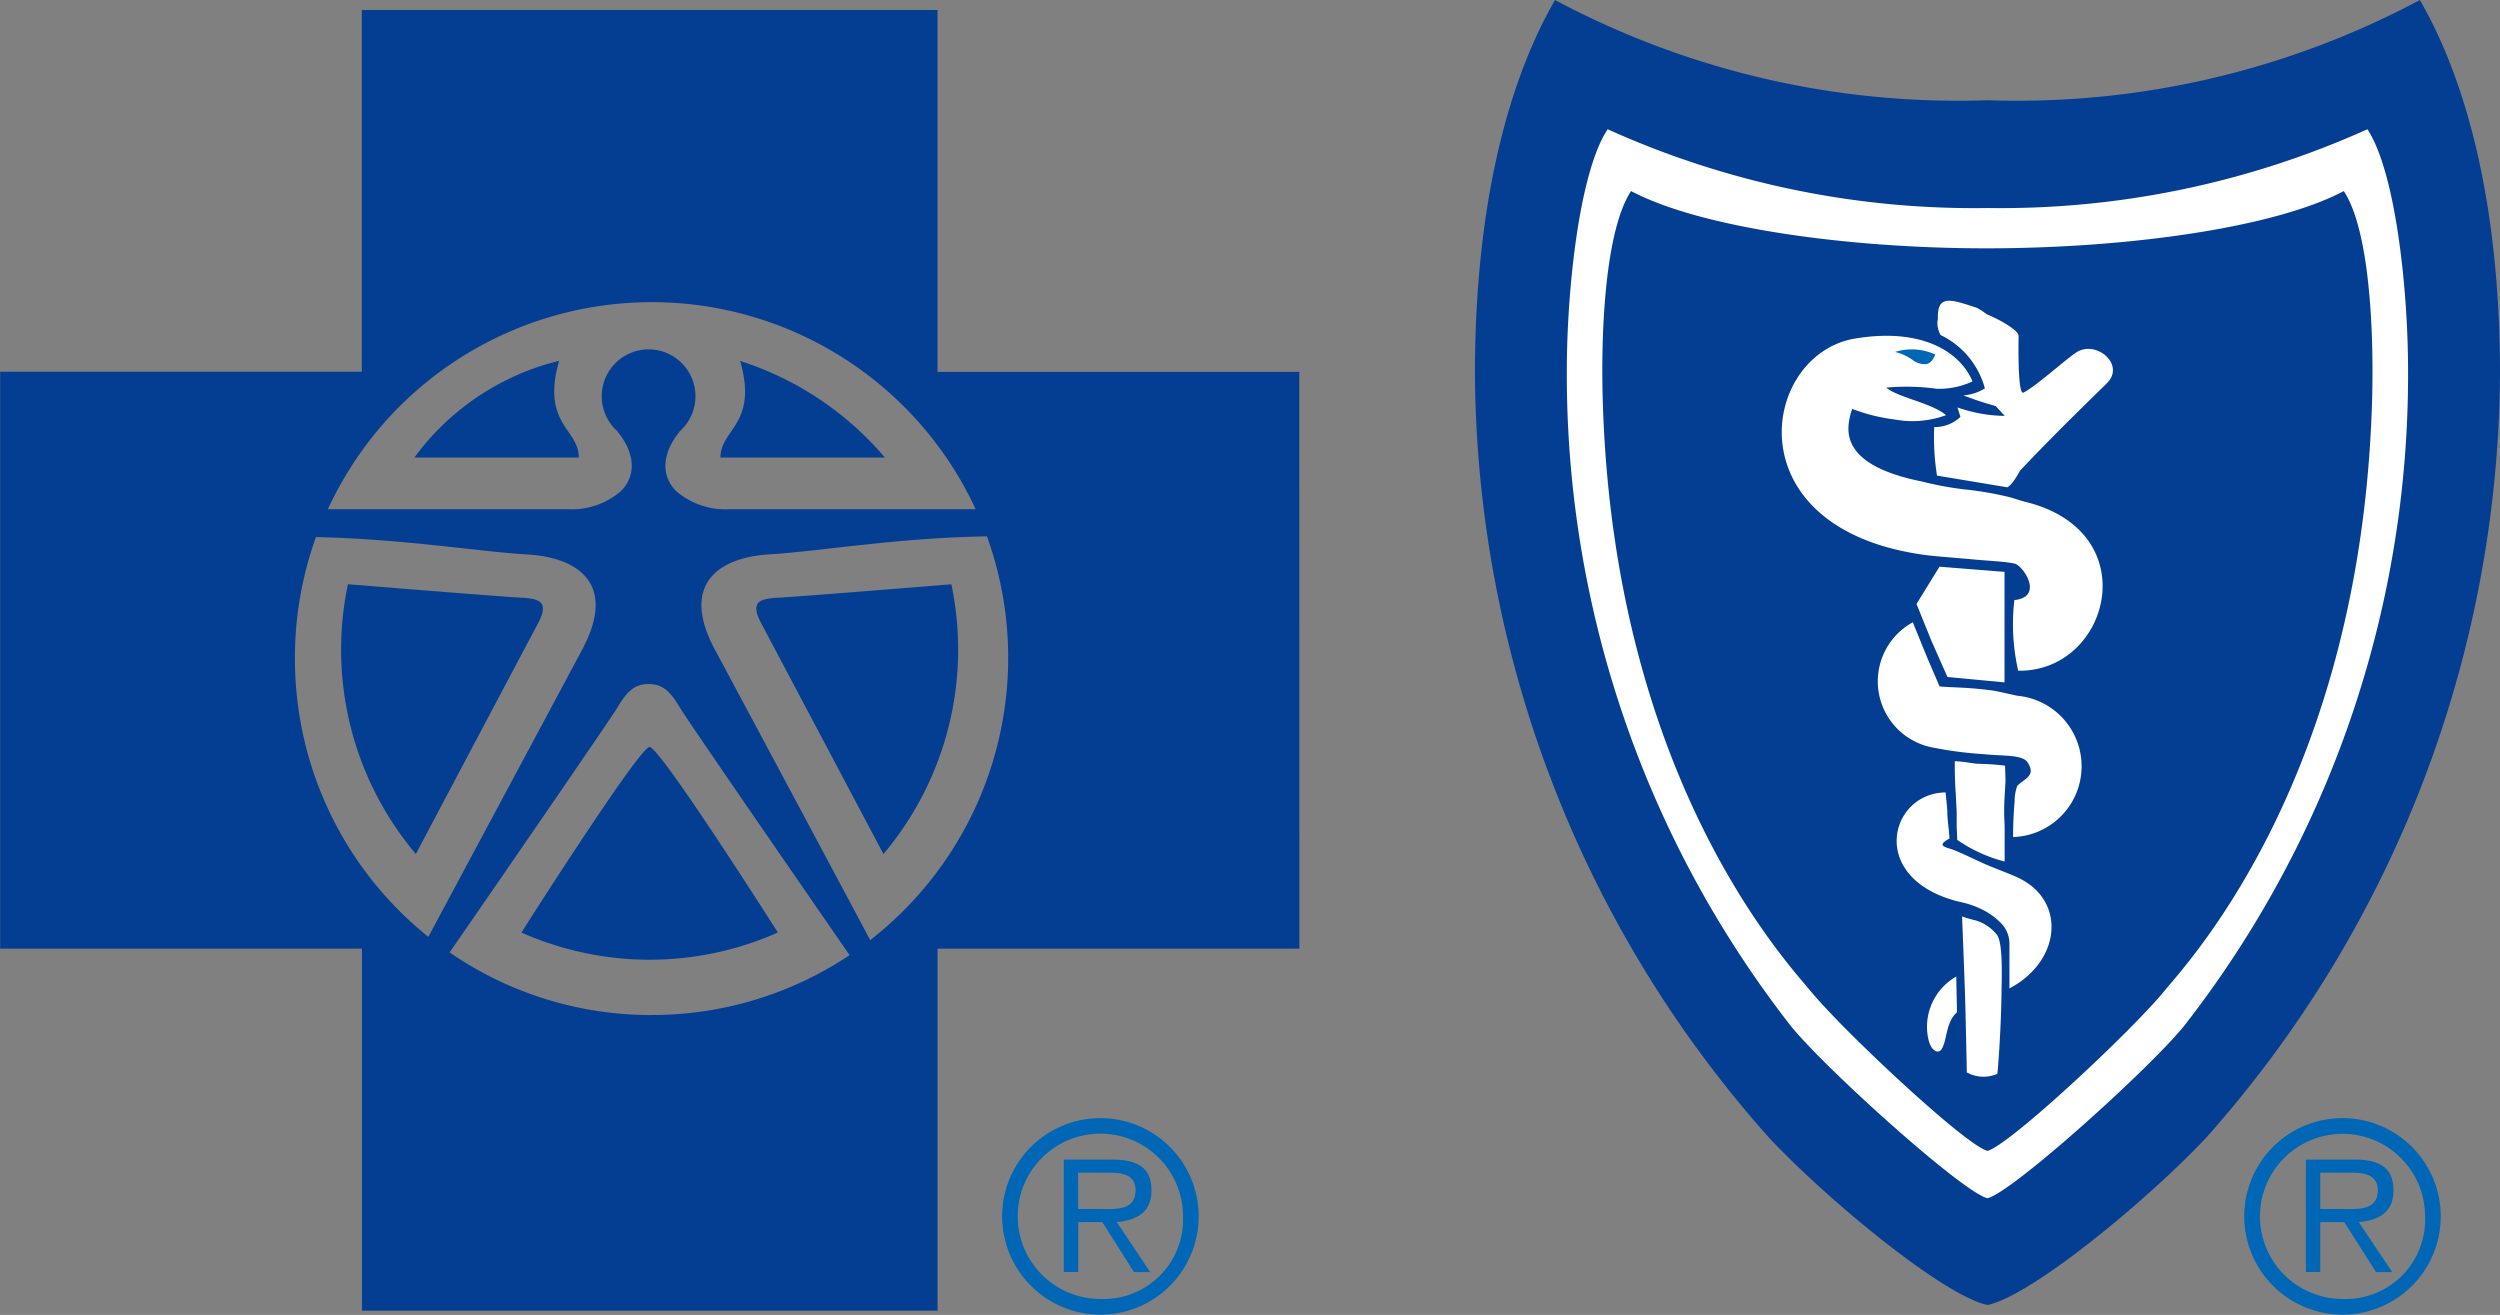
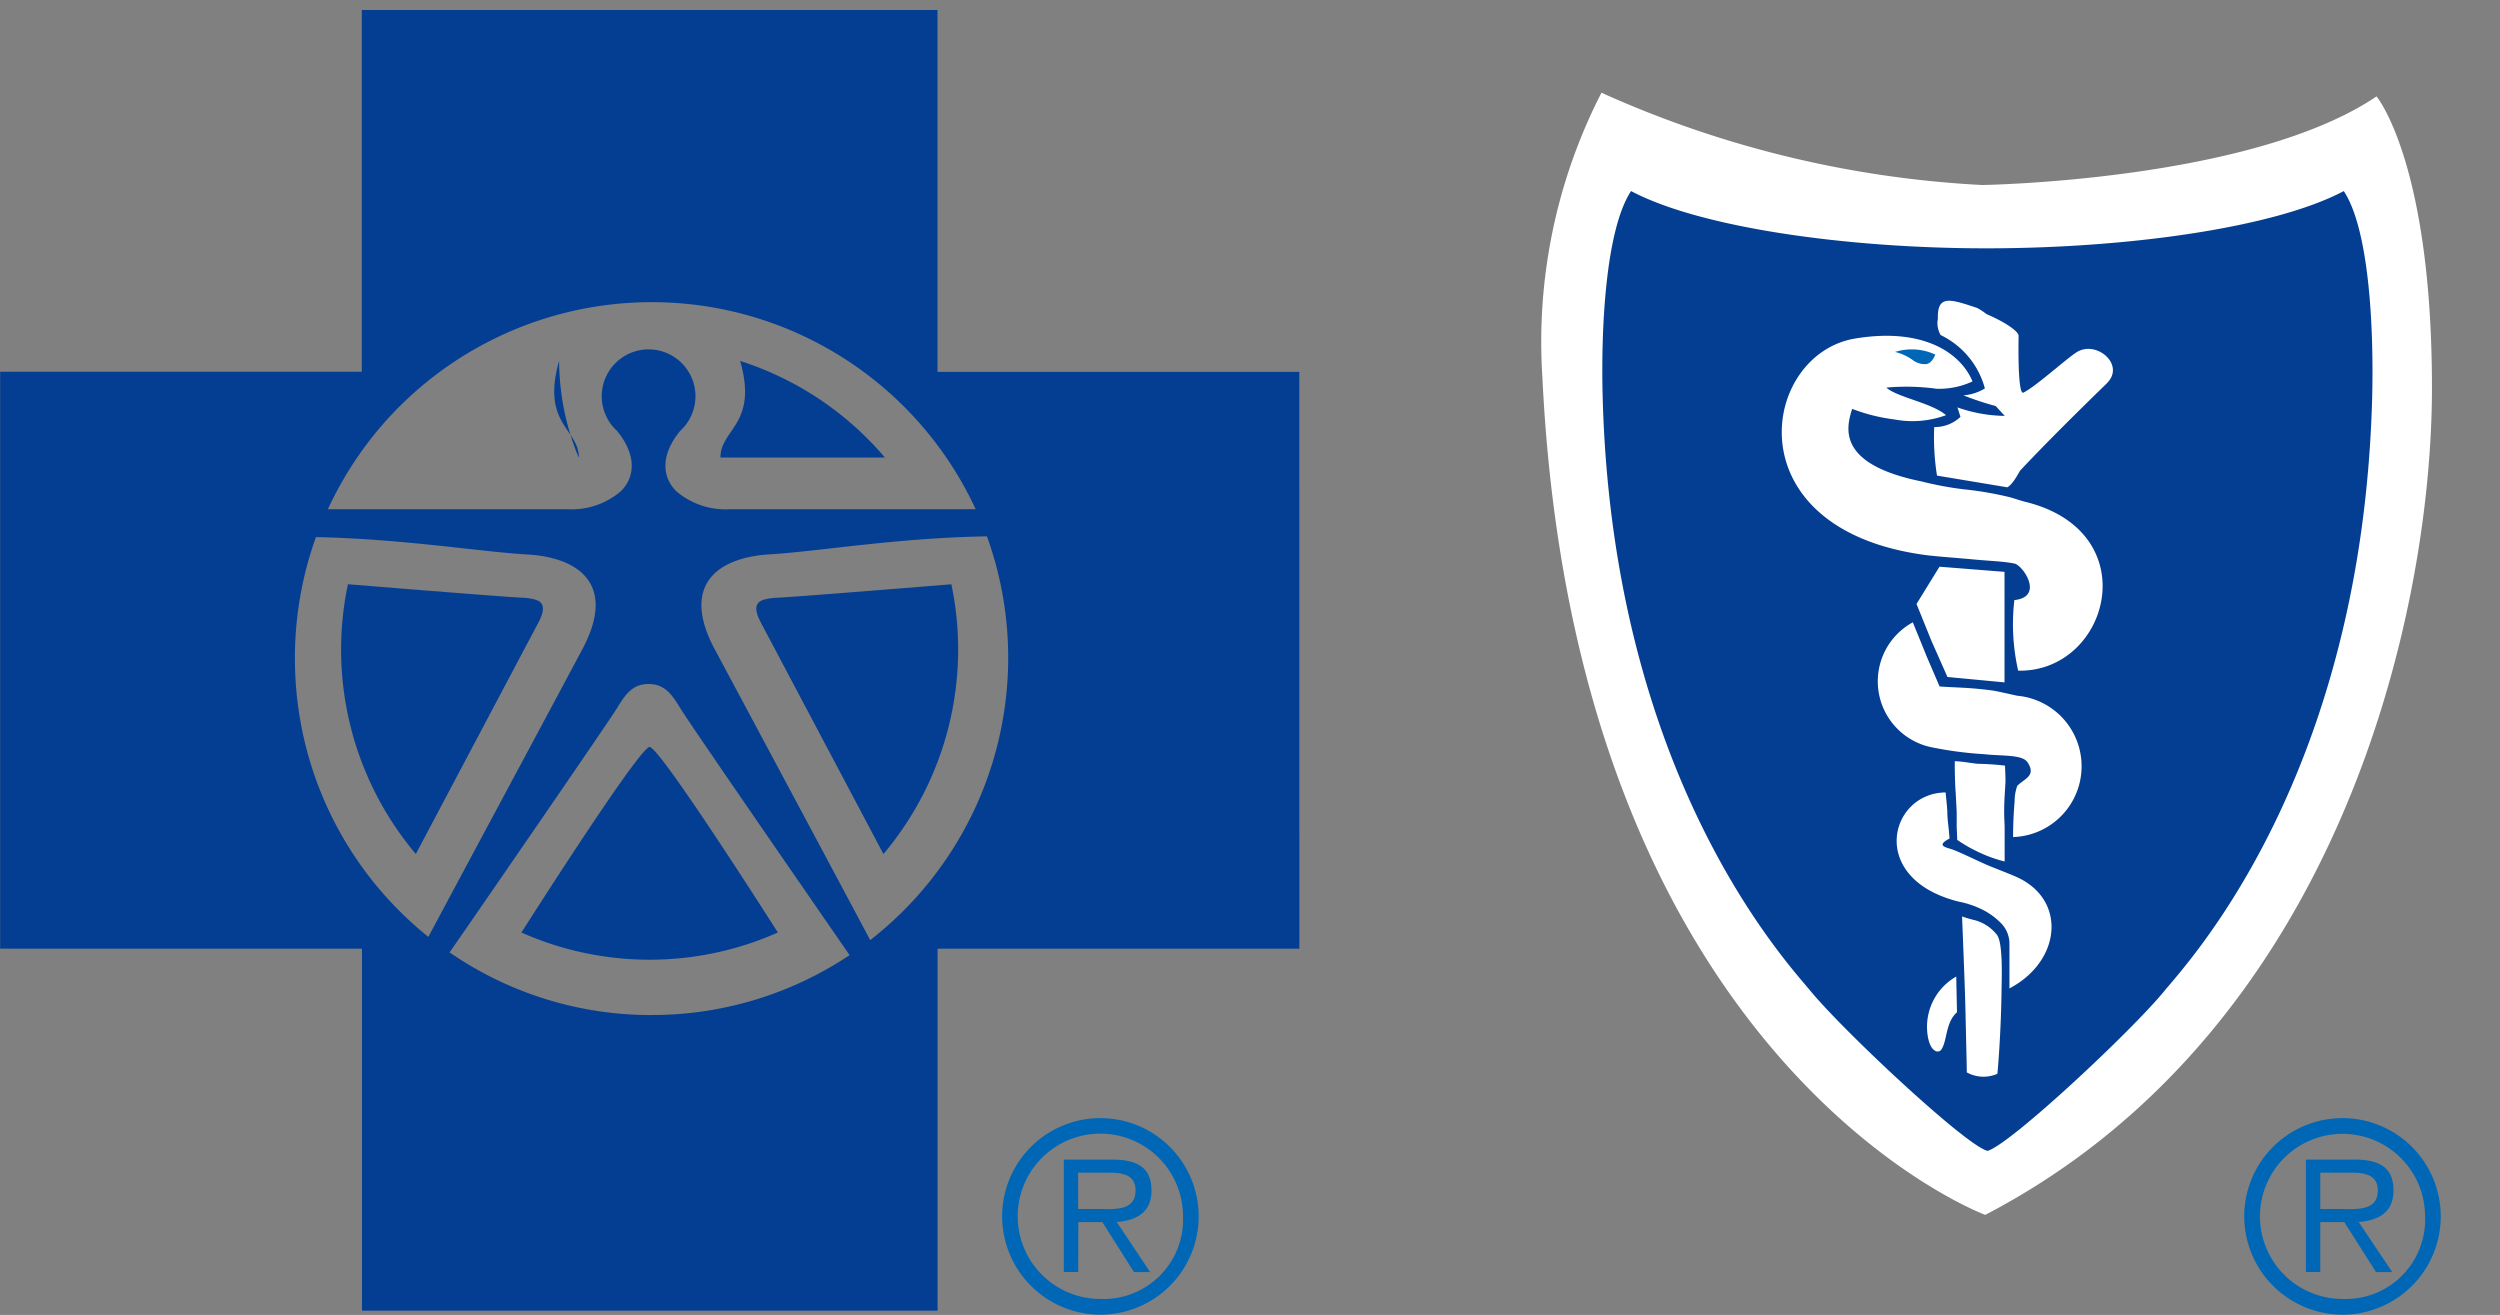
<svg xmlns="http://www.w3.org/2000/svg" viewBox="0 0 76.168 40.062" height="40.062" width="76.168">
  <rect x="0" y="0" width="76.168" height="40.062" fill="#808080" stroke="none" />
  <g transform="translate(-169.458 -2160.591)" data-name="Group 67" id="Group_67">
    <path fill="#fff" transform="translate(72.758 2161.692)" d="M157.073,4.536s8.211-.115,12.034-2.7c0,0,1.688,2.023,1.688,8.886s-2.815,19.565-13.61,25.191c0,0-12.484-4.614-13.493-25.529a16.622,16.622,0,0,1,1.8-8.66,32.215,32.215,0,0,0,11.585,2.811" data-name="Path 323" id="Path_323" />
    <path fill="#0067b6" transform="translate(66.358 2173.866)" d="M136.55,23.559c.48,0,1.147.08,1.147-.565,0-.478-.395-.541-.809-.541h-.94v1.106Zm-.6,1.92h-.439V22.054h1.471c.893,0,1.2.336,1.2.949,0,.665-.464.906-1.058.954l1.017,1.524h-.493l-.963-1.524h-.731Zm3.193-1.7a2.518,2.518,0,1,0-2.513,2.521,2.421,2.421,0,0,0,2.513-2.521m-5.511,0a2.994,2.994,0,1,1,3,3,3,3,0,0,1-3-3" data-name="Path 321" id="Path_321" />
    <path fill="#043e92" transform="translate(63.036 2164.784)" d="M128.372,9.746c0-.872,1.153-1.012.6-2.942a9.642,9.642,0,0,1,4.41,2.942Z" data-name="Path 316" id="Path_316" />
-     <path fill="#043e92" transform="translate(59.403 2164.784)" d="M127.686,9.746h-5.005A7.738,7.738,0,0,1,127.09,6.8c-.55,1.93.6,2.071.6,2.942" data-name="Path 317" id="Path_317" />
+     <path fill="#043e92" transform="translate(59.403 2164.784)" d="M127.686,9.746A7.738,7.738,0,0,1,127.09,6.8c-.55,1.93.6,2.071.6,2.942" data-name="Path 317" id="Path_317" />
    <path fill="#043e92" transform="translate(63.462 2167.435)" d="M134.981,10.956a9.666,9.666,0,0,1-2.069,8.22l-3.721-7.025c-.369-.688,0-.736.411-.781.323,0,5.379-.413,5.379-.413" data-name="Path 318" id="Path_318" />
    <path fill="#043e92" transform="translate(58.54 2167.435)" d="M121.52,10.956s5.054.413,5.375.413c.414.046.781.093.414.781s-3.722,7.025-3.722,7.025a9.65,9.65,0,0,1-2.068-8.22" data-name="Path 319" id="Path_319" />
    <path fill="#043e92" transform="translate(60.673 2169.367)" d="M132.484,19.635a9.62,9.62,0,0,1-7.813,0s3.588-5.652,3.906-5.652,3.907,5.652,3.907,5.652" data-name="Path 320" id="Path_320" />
    <path fill="#043e92" transform="translate(54.463 2160.709)" d="M141.508,28.528c-.139-.275-3.678-6.888-4.735-8.86s.1-2.8,1.655-2.895c1.486-.087,3.914-.508,6.637-.549a10.9,10.9,0,0,1-3.557,12.3m-6.665,2.284a10.807,10.807,0,0,1-6.15-1.909c.921-1.327,4.854-7.038,5.1-7.44.274-.46.5-.737.963-.737s.691.277.965.737,5.159,7.523,5.159,7.523a10.833,10.833,0,0,1-6.034,1.825M123.98,19.946a10.9,10.9,0,0,1,.641-3.7c2.648.054,5.007.447,6.457.531,1.563.093,2.713.921,1.655,2.895-.95,1.783-3.989,7.443-4.687,8.754a10.855,10.855,0,0,1-4.065-8.475m3.182-7.681a10.877,10.877,0,0,1,17.558,3.126l-7.482,0a2.3,2.3,0,0,1-1.647-.555c-.436-.442-.467-1.111.128-1.833a1.428,1.428,0,1,0-1.928,0c.595.723.562,1.391.126,1.833a2.293,2.293,0,0,1-1.642.555l-7.291,0a10.891,10.891,0,0,1,2.177-3.126m27.419-1.058H143.558V.186h-17.54V11.207H115V28.786h11.023l0,11.028,17.537,0V28.786h11.023Z" data-name="Path 315" id="Path_315" />
    <path fill="#0067b6" transform="translate(81.104 2173.866)" d="M159.655,23.559c.475,0,1.144.08,1.144-.565,0-.478-.4-.541-.813-.541h-.94v1.106Zm-.609,1.92h-.437V22.054h1.473c.891,0,1.194.336,1.194.949,0,.665-.464.906-1.058.954l1.019,1.524h-.493l-.967-1.524h-.731Zm3.193-1.7a2.515,2.515,0,1,0-2.507,2.521,2.419,2.419,0,0,0,2.507-2.521m-5.51,0a2.994,2.994,0,1,1,3,3,3,3,0,0,1-3-3" data-name="Path 327" id="Path_327" />
-     <path fill="#043e92" transform="translate(71.971 2160.591)" d="M164.02,31.271c-1.109,1.35-5.234,5.061-5.98,5.236-.747-.175-4.876-3.886-5.982-5.236a32.248,32.248,0,0,1-6.834-19.983c0-2.471.383-6.057,1.244-7.35a27.116,27.116,0,0,0,11.572,2.4,27.206,27.206,0,0,0,11.575-2.4c.857,1.293,1.239,4.879,1.239,7.346a32.252,32.252,0,0,1-6.834,19.986M171.214,0A26.068,26.068,0,0,1,158.04,3.054,26.085,26.085,0,0,1,144.863,0c-1.553,2.7-2.439,6.583-2.439,11.4A35.292,35.292,0,0,0,151.4,34.68c1.768,1.879,5.287,4.791,6.643,5.08,1.358-.29,4.871-3.2,6.644-5.08A35.311,35.311,0,0,0,173.655,11.4c0-4.82-.886-8.7-2.441-11.4" data-name="Path 324" id="Path_324" />
    <path fill="#0067b6" transform="translate(76.958 2164.738)" d="M151.462,6.657s-.092.269-.279.29a.617.617,0,0,1-.419-.133,1.521,1.521,0,0,0-.529-.238,1.7,1.7,0,0,1,1.227.08" data-name="Path 326" id="Path_326" />
    <path fill="#043e92" transform="translate(73.484 2162.859)" d="M160.168,9.407c-1.535,1.491-2.264,2.256-2.644,2.661-.025.025-.208.41-.392.511l-2.143-.357a7.4,7.4,0,0,1-.085-1.479,1.131,1.131,0,0,0,.8-.311l-.093-.288a4.473,4.473,0,0,0,1.442.259l-.275-.3a9.153,9.153,0,0,1-.985-.326,1.45,1.45,0,0,0,.655-.211,2.531,2.531,0,0,0-1.347-1.625.718.718,0,0,1-.085-.5c-.025-.752.4-.588,1.194-.328a2.015,2.015,0,0,1,.292.192c.5.208.988.518.973.667,0,0-.041,1.815.147,1.722.365-.179,1.289-1.014,1.6-1.217.606-.411,1.524.367.94.932m-2.7,8.755a6.38,6.38,0,0,1-.116-2.149c.922-.1.256-1.067,0-1.114-.355-.069-.646-.069-1.26-.126-.395-.038-1.068-.085-1.419-.129-5.929-.772-5.053-6.124-2.172-6.6,2.094-.347,3.223.452,3.576,1.307a2.424,2.424,0,0,1-1.089.224,6.794,6.794,0,0,0-1.535-.036c.319.293,1.379.464,1.817.84a2.954,2.954,0,0,1-1.566.131,5.427,5.427,0,0,1-1.294-.323c-.165.537-.519,1.679,2.12,2.212a10.012,10.012,0,0,0,1.3.241,10.246,10.246,0,0,1,1.363.234c.17.044.333.106.488.144,3.724.909,2.566,5.187-.2,5.146m-3.11-2.033.7-1.135,1.981.157,0,3.367-1.738-.164-.488-1.1Zm2.942,7.1c0-.347.015-.713.047-1.088a1.385,1.385,0,0,1,.08-.469c.2-.216.6-.3.308-.726-.165-.234-.772-.179-1.327-.241a11.154,11.154,0,0,1-1.54-.2,2.05,2.05,0,0,1-.623-3.817l.434,1.067.382.888c.624.043.852.026,1.589.12.129.016.354.07.775.162a2.158,2.158,0,0,1-.126,4.306m-1.748-1.36c-.018-.182-.033-.749-.026-.952.256.013.387.043.691.08a7.83,7.83,0,0,1,.839.056c0,.085.02.419.011.529-.011.218-.034.511-.036.729-.008.415.016.4.013.808,0,.208,0,.65,0,.854a4.04,4.04,0,0,1-.737-.259,4.5,4.5,0,0,1-.709-.4c0-.062-.01-.316-.015-.383l0-.465Zm1.638,5.978V26.509a.894.894,0,0,0-.292-.685,2.094,2.094,0,0,0-.562-.393,2.866,2.866,0,0,0-.7-.231c-2.784-.7-2.1-3.313-.39-3.324.018.226.052.452.052.646.007.234.047.449.066.759-.426.221-.107.265.088.333.215.074.731.329,1.029.459.229.1.719.283.9.367,1.565.678,1.4,2.574-.195,3.408m-.364,2.6a1.05,1.05,0,0,1-.931-.043c0-.169-.023-1.045-.038-1.763s-.066-1.963-.106-2.988a3.717,3.717,0,0,0,.393.115,1.277,1.277,0,0,1,.652.424c.21.215.162,1.314.156,1.812-.018,1.212-.111,2.331-.126,2.443m-1.7-.749a.137.137,0,0,1-.184.054c-.234-.116-.259-.6-.259-.716a1.76,1.76,0,0,1,.89-1.552l.023,1.089c-.347.3-.3.87-.47,1.124M167.384,3.553c-2.1,1.114-6.573,1.742-10.857,1.745s-8.762-.631-10.859-1.745c-.768,1.165-.929,4.161-.862,6.383.333,11.46,5.585,17.085,6.327,17.986,1,1.216,4.718,4.7,5.393,4.874.675-.175,4.4-3.658,5.392-4.874.742-.9,5.995-6.525,6.327-17.987.062-2.22-.092-5.216-.862-6.381" data-name="Path 325" id="Path_325" />
  </g>
</svg>